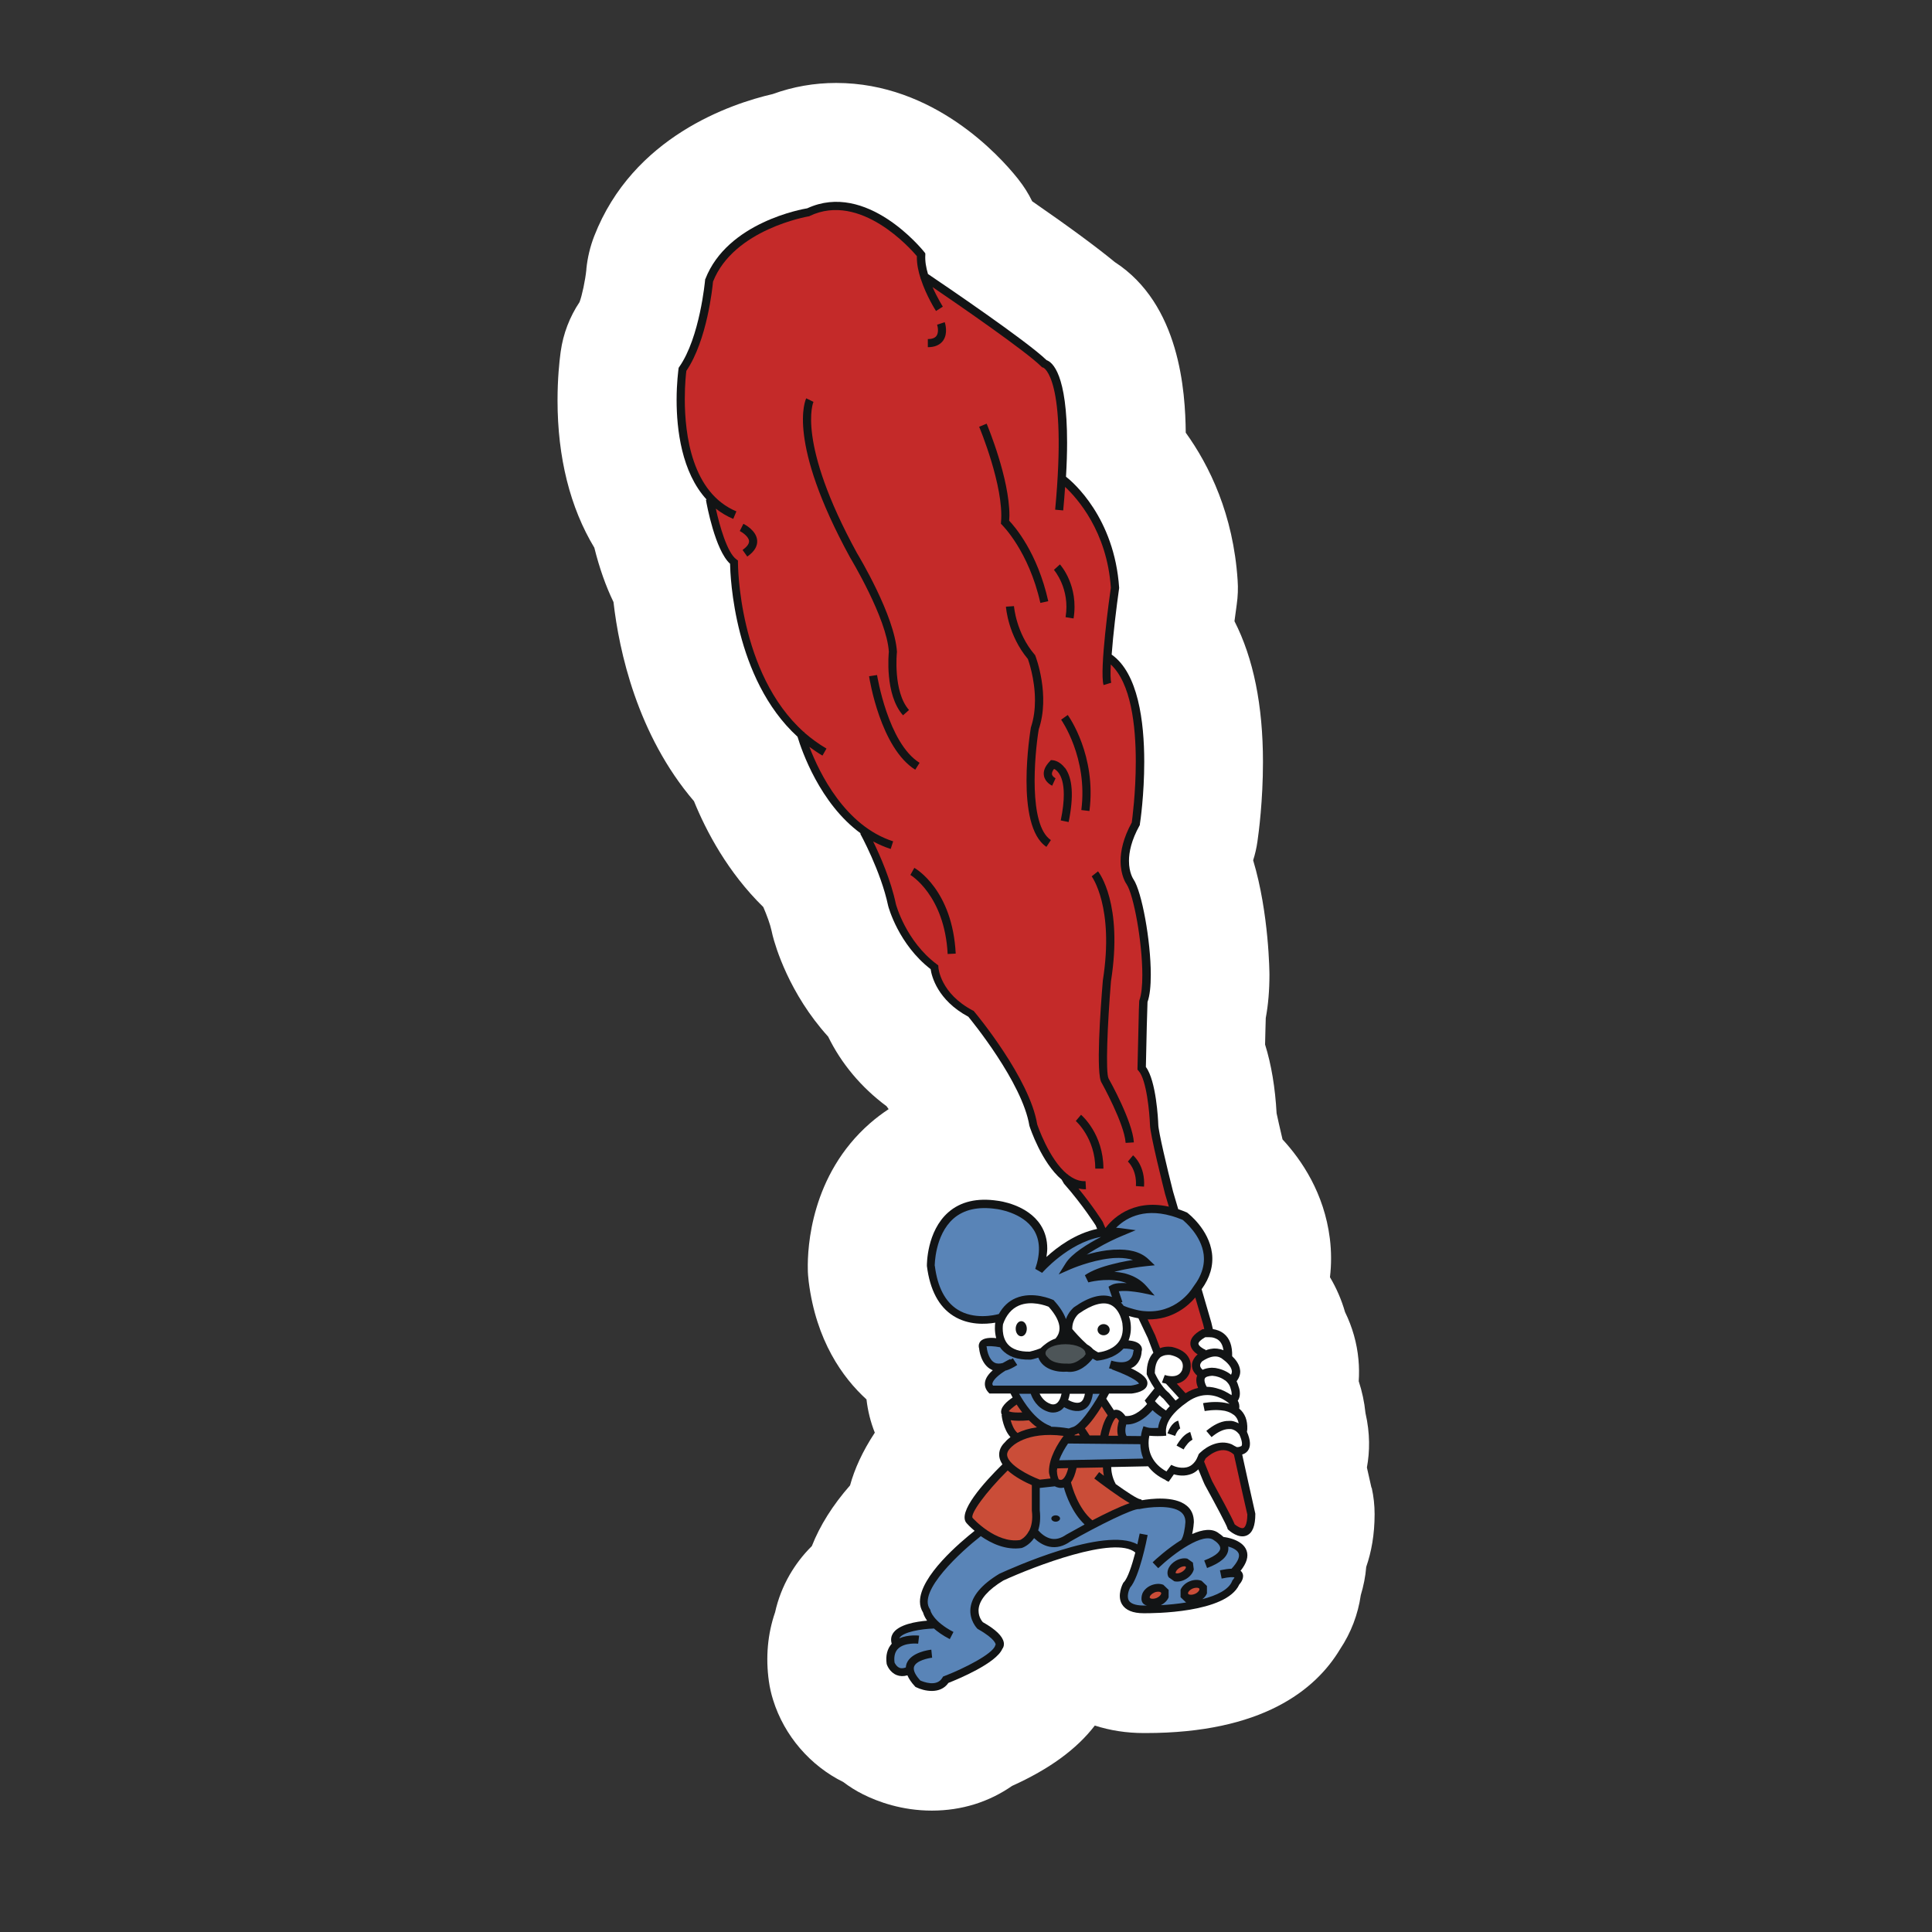
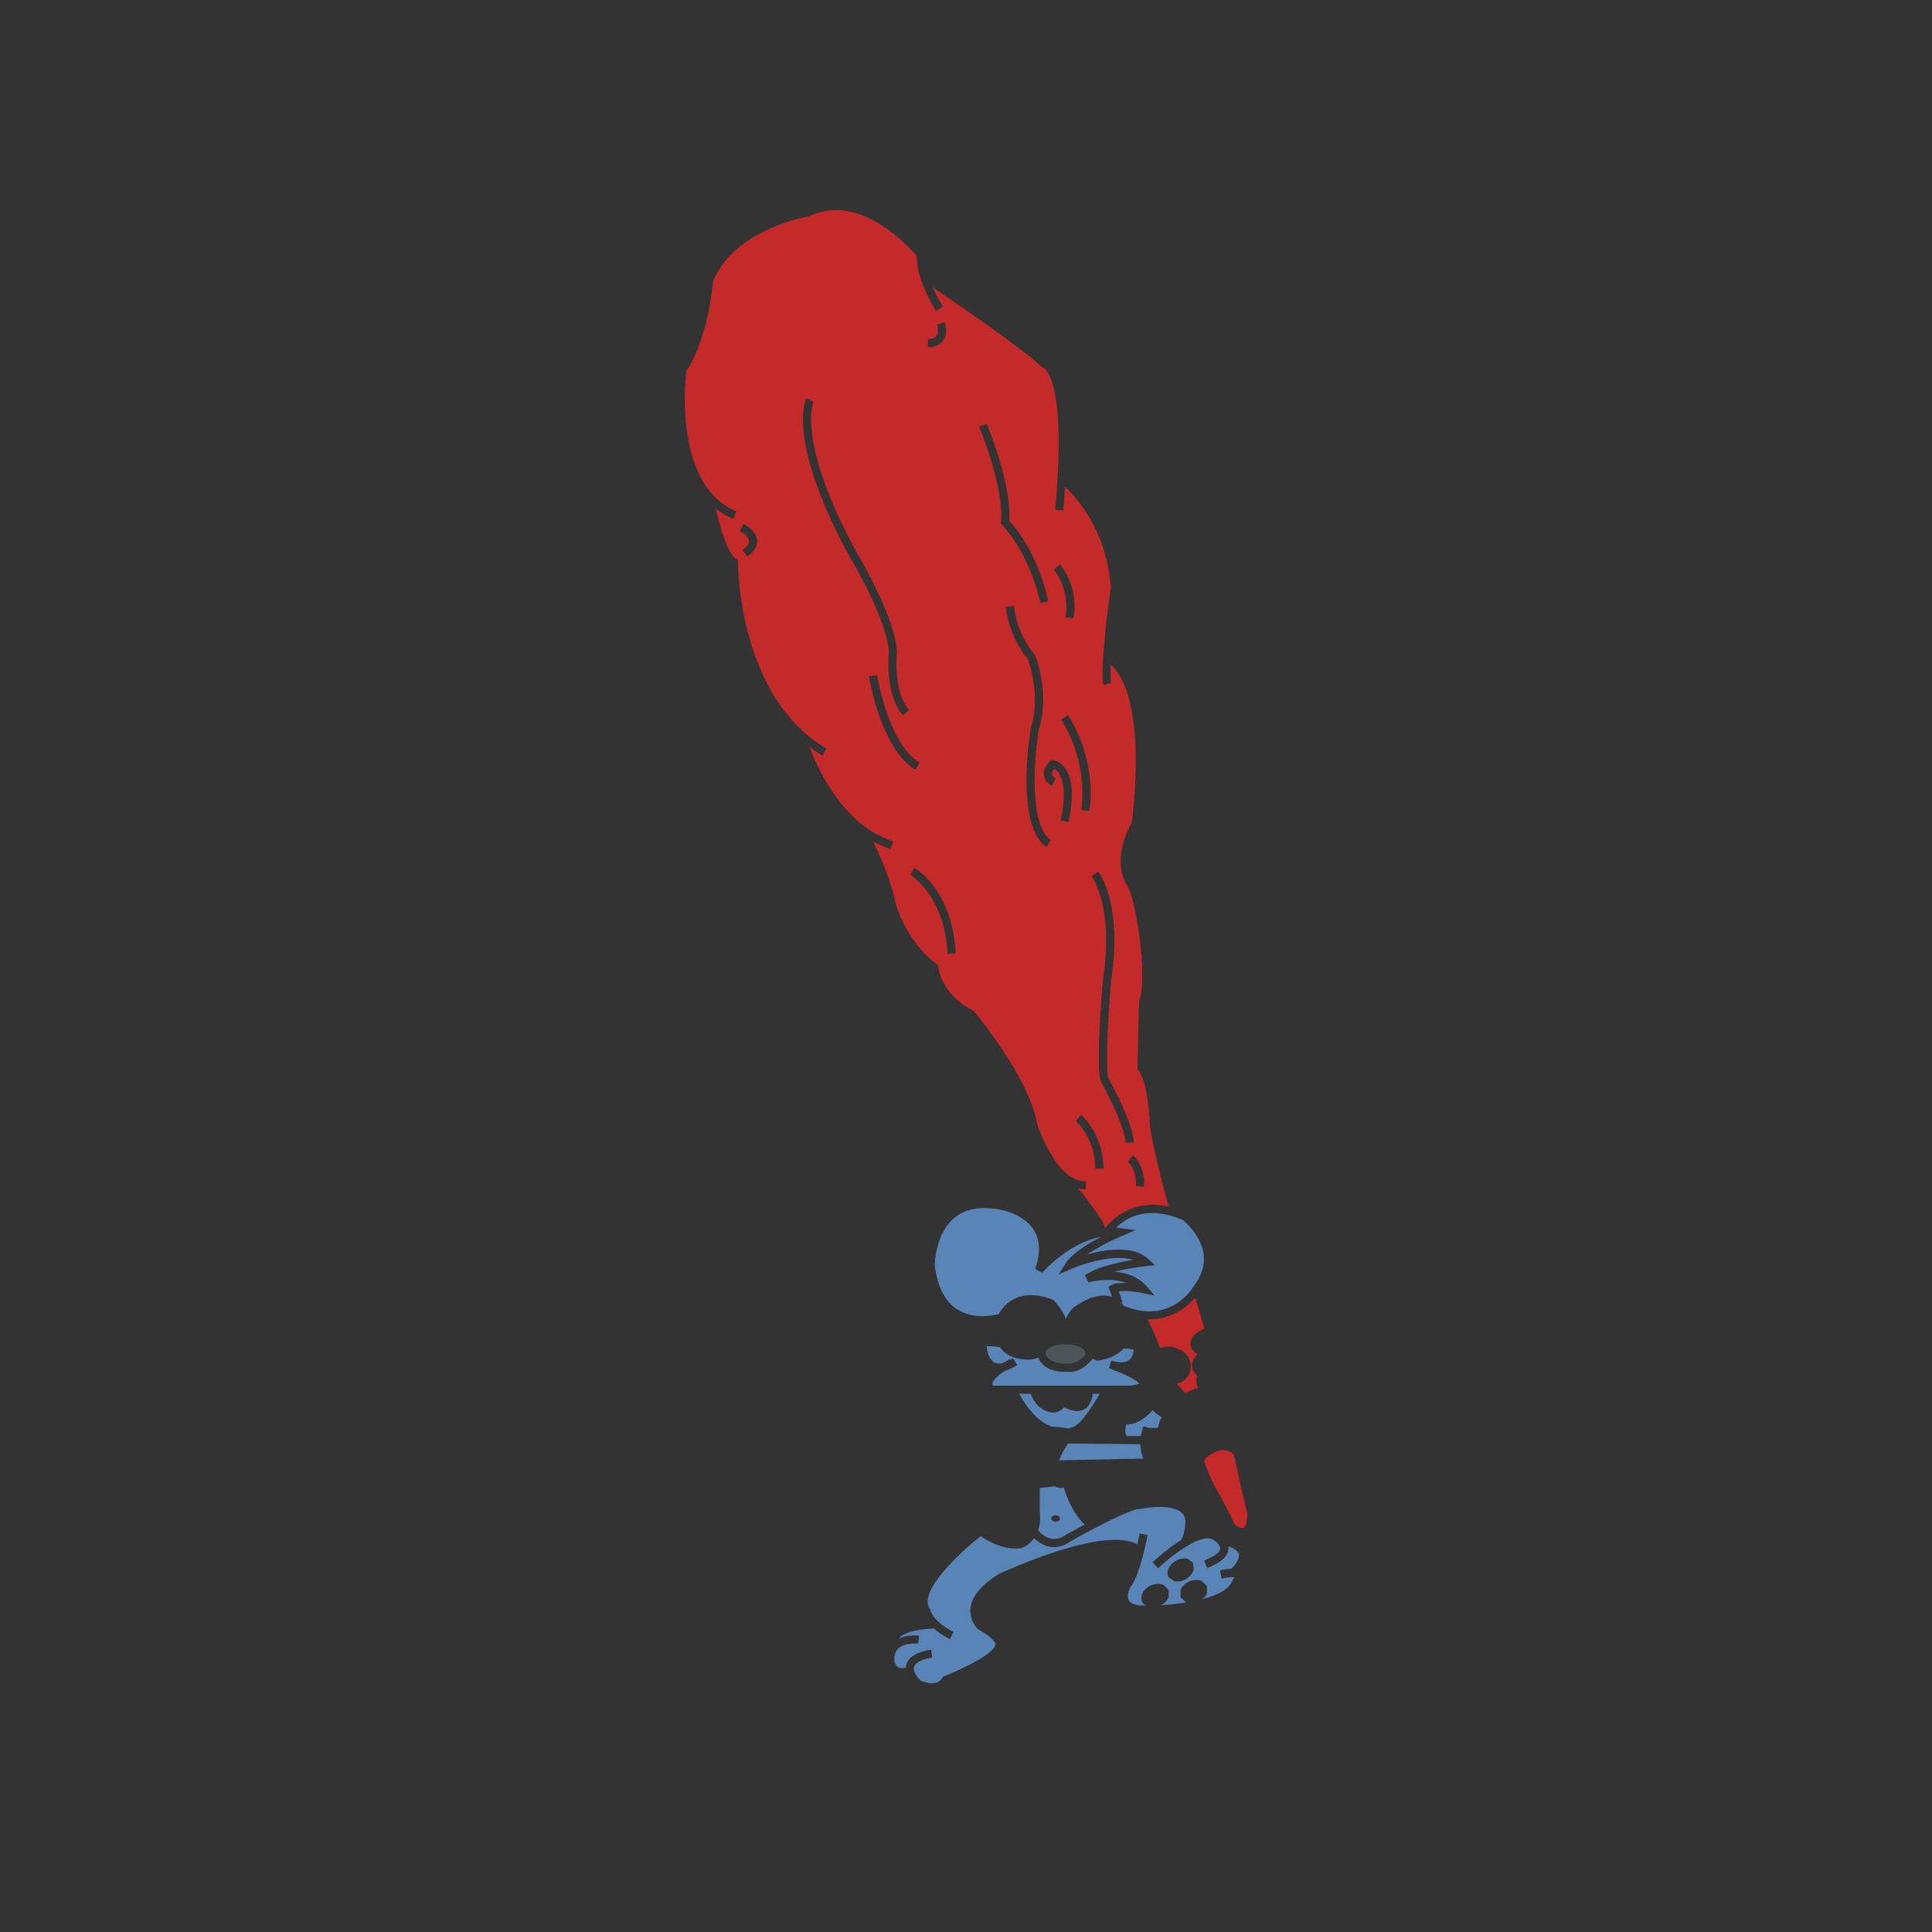
<svg xmlns="http://www.w3.org/2000/svg" id="Vrstva_1" viewBox="0 0 283.46 283.46">
  <rect x="0" y="0" width="283.46" height="283.46" fill="#333333" stroke="none" />
  <defs>
    <style>.cls-1{fill:#4d5558;}.cls-1,.cls-2,.cls-3,.cls-4,.cls-5,.cls-6,.cls-7{stroke-width:0px;}.cls-2{fill:#5984b7;}.cls-3{fill:#121415;}.cls-4{fill:#1e1e1c;}.cls-5{fill:#ca4d38;}.cls-6{fill:#c42a29;}.cls-7{fill:#fff;}</style>
  </defs>
-   <path class="cls-4" d="m136.69,259.03c-3.12,0-5.63-.93-7.18-1.7-.64-.31-1.26-.7-1.84-1.15-.34-.25-.69-.47-1.07-.66-3.26-1.61-5.86-4.64-6.94-8.11-.17-.56-.3-1.12-.39-1.7-.36-2.5-.16-4.88.6-7.08.08-.24.16-.48.21-.74.28-1.27.75-2.5,1.41-3.63.59-1.03,1.32-1.97,2.16-2.79.65-.64,1.16-1.41,1.5-2.27.91-2.31,2.4-4.66,4.46-7,.64-.74,1.11-1.62,1.38-2.56.52-1.87,1.46-3.85,2.8-5.88,1.18-1.79,1.41-4.04.62-6.02-.41-1.03-.68-2.1-.8-3.19-.18-1.57-.92-3.03-2.08-4.09-3.55-3.26-5.71-7.74-6.4-13.28-.05-.39-.07-.77-.08-1.16-.05-2.38.33-10.58,6.88-16.3.64-.56,1.32-1.07,2.02-1.53,1.5-.98,2.52-2.52,2.85-4.29s-.08-3.57-1.12-5.02l-.34-.46c-.39-.53-.86-1.01-1.39-1.4-2.84-2.11-5.11-4.82-6.57-7.81-.28-.56-.62-1.07-1.04-1.53-4.76-5.24-6.38-10.96-6.65-12.05-.04-.14-.07-.29-.1-.43-.27-1.28-.81-2.87-1.61-4.72-.34-.78-.82-1.5-1.44-2.09-4.48-4.37-7.18-9.65-8.68-13.32-.27-.65-.63-1.26-1.09-1.79-7.35-8.58-9.6-19.79-10.28-25.71-.08-.74-.29-1.45-.62-2.11-.93-1.92-1.71-4.17-2.34-6.69-.16-.64-.41-1.24-.75-1.81-2.96-4.89-4.46-11.02-4.46-18.22,0-2.81.24-4.99.37-6.04l.02-.21c.23-1.64.83-3.2,1.74-4.55.27-.4.48-.82.66-1.27.68-1.74,1.23-4.62,1.42-6.47,0-.02.01-.16.01-.18.1-.99.35-2.06.71-2.98,4.58-11.77,16.6-15.71,21.56-16.87.25-.06.5-.13.75-.22,2.28-.82,4.66-1.23,7.09-1.23,11.4,0,19.31,8.79,21.46,11.48l.18.22c.48.6.91,1.28,1.24,1.98.5,1,1.23,1.87,2.16,2.51,5.28,3.66,9.21,6.54,11.68,8.58.19.16.4.31.6.45,4.82,3.13,7.32,9.72,7.43,19.61.01,1.35.45,2.66,1.23,3.76,3.78,5.28,5.94,11.41,6.4,18.24.05.75.02,1.51-.08,2.25-.12.83-.23,1.69-.34,2.54-.17,1.3.07,2.62.66,3.79,2.29,4.5,3.45,10.44,3.45,17.68,0,5.23-.57,9.53-.75,10.71-.08.59-.22,1.18-.4,1.76-.39,1.26-.4,2.6-.01,3.85,2.05,6.81,2.11,14.83,2.11,14.91,0,1.92-.14,3.6-.43,5.12-.06.35-.11.7-.11,1.05-.02,1.04-.06,2.45-.1,3.91-.01.71.08,1.42.3,2.1.76,2.41,1.23,5.28,1.4,8.49.01.31.06.63.12.94.17.85.51,2.32.92,4.04.27,1.1.8,2.1,1.57,2.93,2.05,2.22,4.62,5.9,5.25,10.89.17,1.35.18,2.74.01,4.13-.17,1.44.14,2.89.89,4.13.65,1.09,1.17,2.28,1.53,3.54.11.36.24.72.41,1.07.74,1.5,1.18,3.08,1.33,4.68.07.72.07,1.41.02,2.11-.06.86.05,1.71.31,2.52.35,1.04.58,2.14.69,3.26.02.28.07.56.13.82.42,1.82.47,3.62.14,5.34-.16.87-.14,1.76.05,2.63l.66,2.95c.18.78.27,1.59.27,2.4,0,2.05-.29,3.94-.87,5.59-.18.52-.29,1.06-.34,1.61-.07.93-.25,1.86-.53,2.78-.1.31-.17.64-.22.98-.27,1.85-.97,3.66-2.02,5.24-.06.08-.11.17-.16.25-4.53,7.53-14.95,9.12-22.89,9.12h-.24c-1.86,0-3.6-.27-5.19-.78-.66-.22-1.35-.31-2.02-.31-2,0-3.94.92-5.2,2.56-1.99,2.58-5.14,4.84-9.65,6.88-.36.17-.71.36-1.04.59-2.29,1.59-5.06,2.44-8.02,2.44h-.02Z" />
-   <path class="cls-7" d="m201.21,218.24c-.21-.89-.43-1.91-.66-2.93.43-2.32.48-5-.21-7.99-.16-1.61-.5-3.18-.99-4.67.07-1.05.06-2.11-.04-3.18-.22-2.41-.89-4.77-1.97-6.97-.52-1.81-1.27-3.53-2.21-5.11.22-1.88.22-3.79-.02-5.69-.83-6.64-4.14-11.51-6.94-14.53-.39-1.64-.7-3.03-.87-3.83-.21-3.78-.77-7.15-1.69-10.09.04-1.46.06-2.86.1-3.89.36-1.93.54-4.03.54-6.36,0-.12-.04-8.97-2.39-16.78.29-.91.5-1.84.63-2.76.19-1.3.81-5.99.81-11.66,0-8.31-1.4-15.21-4.18-20.66.1-.82.22-1.64.33-2.44.17-1.2.22-2.4.13-3.6-.64-9.64-4.13-16.78-7.61-21.62-.06-6.06-.86-18.84-10.41-25.03-2.62-2.16-6.68-5.16-12.12-8.92-.54-1.12-1.22-2.19-2-3.18l-.18-.23c-2.62-3.27-12.26-13.95-26.58-13.95-3.2,0-6.31.54-9.31,1.63-6.15,1.42-20.51,6.24-26.19,20.85-.59,1.51-.99,3.19-1.15,4.81v.1c-.16,1.57-.63,3.79-1,4.76-1.45,2.17-2.4,4.65-2.76,7.23,0,.05-.04.24-.04.29-.16,1.21-.43,3.71-.43,6.91,0,8.38,1.85,15.73,5.4,21.61.74,2.97,1.68,5.64,2.81,7.97.82,7.16,3.47,19.46,11.81,29.22,1.8,4.43,4.97,10.44,10.17,15.53.53,1.22,1.01,2.54,1.21,3.47.05.23.11.47.16.7.4,1.57,2.4,8.5,8.15,14.85,1.91,3.92,4.85,7.45,8.56,10.2.11.14.21.29.31.43-.95.63-1.87,1.32-2.74,2.08-8.68,7.59-9.18,18.27-9.12,21.36,0,.63.06,1.24.13,1.86,1.09,8.67,4.97,14.09,8.48,17.29.19,1.68.6,3.32,1.22,4.88-1.82,2.76-2.98,5.35-3.63,7.73-2.56,2.92-4.42,5.89-5.61,8.91-1.41,1.39-2.45,2.84-3.24,4.19-1.01,1.75-1.73,3.61-2.15,5.52-1.09,3.15-1.41,6.6-.91,10.14.13.93.34,1.84.62,2.73,1.63,5.24,5.45,9.65,10.3,12.04.91.69,1.87,1.29,2.87,1.79,2.19,1.1,5.72,2.4,10.12,2.4s8.4-1.28,11.76-3.62c5.51-2.49,9.48-5.39,12.15-8.86,2.23.72,4.65,1.1,7.18,1.1h.28c17.02,0,24.9-6.27,28.52-12.3,1.62-2.43,2.64-5.14,3.04-7.93.41-1.36.69-2.75.8-4.15.76-2.19,1.23-4.75,1.23-7.74,0-1.29-.14-2.58-.42-3.84l-.04-.04Z" />
-   <path class="cls-3" d="m171.01,217.19l.45.21s.56-.77.77-1.09c.58.17,1.63.35,2.68-.1.34-.14.64-.37.91-.63.54,1.36.93,2.28,1.04,2.44,1.47,2.67,3.09,5.72,3.21,6.15l.05.17.13.14c.14.13,1.49,1.32,2.67.8.85-.37,1.26-1.41,1.26-3.19-.59-2.64-1.41-6.27-1.93-8.69.29-.08.59-.24.82-.54.47-.62.42-1.53-.12-2.79l.05-.37c.05-1.34-.35-2.33-1.17-3.02,0,0-.02-.01-.02-.02.08-.46-.04-.87-.21-1.15.47-.63.33-1.57.11-2.11-.07-.28-.17-.52-.28-.75.47-.6.57-1.18.52-1.59-.08-.89-.69-1.63-1.17-2.08.04-1.49-.35-2.6-1.18-3.28-.52-.43-1.12-.62-1.65-.7-.14-.6-.23-.97-.23-.97l-1.42-4.88c1.21-1.67,1.75-3.45,1.52-5.28-.45-3.51-3.48-5.83-3.61-5.93l-.06-.05-.06-.02c-.42-.18-.82-.33-1.22-.46l-.76-2.58c-.87-3.43-2.17-8.91-2.17-9.84-.02-.69-.3-6.41-1.82-8.45.07-3.69.21-9.16.24-9.53.34-.93.48-2.35.48-4.01,0-5.03-1.32-12.16-2.52-13.96-.05-.07-.68-1-.68-2.73,0-1.29.35-3.03,1.55-5.19l.05-.1v-.11c.07-.36.64-4.37.64-9.13,0-5.92-.89-13-4.78-15.74.22-2.98.69-6.89,1.1-9.78-.69-10.34-6.81-15.55-7.8-16.32.11-1.86.16-3.51.16-5,0-10.05-2.14-11.8-3.01-12.1-2.87-2.79-15-11.02-17.4-12.64-.28-.94-.45-1.91-.39-2.79v-.23l-.13-.18c-.34-.43-8.49-10.46-17.19-6.44-.63.1-11.71,2.03-14.95,10.37l-.04.07v.08c-.01.08-.76,8.44-3.8,12.76l-.08.12-.02.14c-.02.23-.28,2.04-.28,4.58,0,4.3.72,10.61,4.41,14.62l-.11.02c.13.78,1.36,7.4,3.54,9.39.04,1.85.59,16.87,9.9,25.38.59,1.96,3.26,9.8,9.27,14.18l-.07.04s3.02,5.48,4.09,10.56c.06.27,1.55,5.7,6.24,9.32.14.99.98,4.54,5.53,6.98.35.43,7.93,9.65,8.96,16,.11.35,1.79,5.4,4.73,7.9l.34.59c2.81,3.19,4.62,6.09,4.65,6.12.06.14.13.33.22.52-3.21.68-5.87,2.68-7.44,4.12.06-.42.12-.85.12-1.24,0-1.27-.31-2.4-.94-3.4-1.94-3.08-6.17-3.59-6.35-3.61-2.99-.45-5.43.12-7.22,1.69-3.19,2.79-3.15,7.68-3.15,7.88.45,3.53,1.75,5.98,3.88,7.32,2.22,1.4,4.75,1.24,6.15,1-.05.33-.13,1.26.14,2.27-.86-.1-1.87-.06-2.33.48-.14.17-.33.53-.17,1.06,0,.12.24,2.33,1.82,3.09.06.02.12.05.18.07-.56.5-1.01,1.07-1.13,1.68-.11.56.05,1.09.46,1.55l.18.19h3.09c.07.13.17.34.31.59-.75.5-1.96,1.47-1.64,2.41.02.06.05.11.08.16h-.06c.02.24.28,2.13,1.3,3.24-.52.39-.77.7-.8.74-.87.82-.93,1.69-.81,2.27.07.34.23.66.43.98-2.68,2.64-6.7,7.09-5.24,8.65.05.06.47.53,1.16,1.11-2.06,1.63-8.02,6.63-8.02,10.4,0,.57.16,1.11.47,1.61.04.17.18.6.58,1.17-1.56.13-4.24.54-5.05,1.93-.19.33-.33.82-.14,1.45-.65.74-.92,1.73-.74,2.98.07.24.47,1.22,1.46,1.62.48.19,1.01.21,1.58.04.22.51.58,1.05,1.1,1.61l.07.08.1.05c1.15.57,3.54,1.11,4.75-.63,1.42-.56,7-2.87,7.91-5,.12-.14.23-.39.23-.69,0-.08,0-.17-.02-.25-.17-.92-1.18-1.9-3.07-2.97-.1-.11-.63-.72-.63-1.68,0-.11,0-.22.02-.34.17-1.35,1.42-2.76,3.61-4.09,4.46-2.05,16.37-6.66,19.37-4.11-.5,1.9-1.12,3.79-1.69,4.36l-.06.06-.04.07c-.04.07-.95,1.79-.17,3.1.52.87,1.59,1.32,3.19,1.32,1.24.01,12.1.01,14.02-4.21.21-.23.83-1.03.43-1.74-.06-.11-.14-.21-.24-.28.89-1.11,1.2-2.11.88-2.97-.59-1.64-3.1-1.96-3.39-1.99h0c-.29-.28-.57-.47-.64-.51-1-.83-2.46-.58-3.95.08.17-.76.24-1.52.25-1.75,0-1.05-.36-1.86-1.09-2.44-1.79-1.44-5.28-.99-6.53-.77l-.12-.12-.18-.04c-.42-.07-1.91-1.04-3.57-2.23h.02c-.54-.97-.65-1.93-.66-2.48l5.42-.11c.56.76,1.39,1.47,2.6,2.03v.02Zm-5.88-9.42c-.48-.69-1-1.01-1.57-.92-.05,0-.08.04-.13.05l-1.12-1.69c.17-.3.31-.56.41-.75h3.3c.56-.06,2.19-.33,2.32-1.38.1-.77-.64-1.5-2.41-2.34.17-.07.34-.14.48-.25,1.06-.8,1.09-2.11,1.09-2.21.02-.08.05-.18.05-.27,0-.23-.07-.46-.22-.64-.35-.48-1.11-.65-1.75-.71.3-.76.42-1.62.29-2.6,0-.05-.06-.45-.24-.97.48.14.95.24,1.4.33.76,1.61,1.3,2.75,1.38,2.91.18.47.46,1.22.81,2.14-.64.69-.98,1.69-.98,3.04v.12l.05.11c.02.06.45,1.01,1.1,1.96l-1.16,1.44-.28.34.24.36s.05.07.11.14c-.4.48-1.74,1.91-3.15,1.77h0Z" />
  <path class="cls-6" d="m176.69,194.99c-.11.01-.21.04-.22.04h-.08l-.07.06c-1.16.63-1.71,1.34-1.67,2.11.05.7.59,1.21,1.07,1.53-.06.05-.12.08-.17.13-.64.68-.71,1.27-.66,1.65.07.63.47,1.07.75,1.32-.24.63-.07,1.32.14,1.8-.59.14-1.21.39-1.84.78l-1.28-1.4c.71-.16,1.39-.56,1.81-1.42.02-.05.53-1.17,0-2.28-.4-.82-1.23-1.38-2.48-1.68-.05,0-.89-.18-1.79.17-.24-.65-.48-1.28-.72-1.9-.02-.05-.45-.95-1.1-2.32,3.67.08,5.99-2.03,6.99-3.21l1.16,3.96s.06.24.16.66h-.01Zm-14.5-14.84h-.02c-.16-.35-.29-.65-.37-.87-.11-.18-1.45-2.31-3.57-4.9.36.07.72.12,1.1.1l-.06-1.18c-.93.05-1.8-.34-2.58-.95l-.05-.08-.04.02c-2.72-2.21-4.41-7.28-4.43-7.35-1.09-6.7-8.92-16.16-9.26-16.55l-.07-.08-.11-.05c-4.73-2.49-5.05-6.18-5.05-6.34l-.02-.28-.22-.17c-4.53-3.37-5.99-8.77-6-8.83-.74-3.54-2.33-7.12-3.33-9.18.81.43,1.67.81,2.57,1.1l.36-1.12c-7.06-2.27-10.82-10.02-12.29-13.86.62.45,1.24.88,1.92,1.28l.59-1.03c-1.18-.69-2.26-1.49-3.24-2.34-.01-.06-.02-.1-.02-.1l-.06.02c-9.64-8.63-9.67-24.69-9.67-24.87v-.3l-.24-.18c-1.34-.97-2.45-4.9-3.01-7.44.75.59,1.59,1.11,2.56,1.51l.46-1.1c-6.52-2.74-7.57-11.25-7.57-16.48,0-2.27.19-3.85.23-4.14,3.05-4.48,3.84-12.28,3.91-13.08,3.04-7.72,13.92-9.56,14.03-9.59h.08l.07-.05c7.47-3.57,14.9,4.9,15.73,5.89v.21c0,1.01.23,2.08.56,3.09l-.02.04s.02.01.05.04c.8,2.45,2.14,4.55,2.22,4.67l1-.64s-.8-1.26-1.51-2.87c4.02,2.74,13.7,9.41,15.96,11.66l.1.1.19.06s3.56,1.42,1.74,20.84l1.18.11c.11-1.22.21-2.37.28-3.45,1.76,1.64,6.15,6.52,6.71,14.79-.17,1.12-1.7,12.15-1.07,14.28l1.13-.34c-.12-.42-.13-1.4-.07-2.68,2.96,2.74,3.67,8.92,3.67,14.24,0,4.6-.53,8.49-.59,8.95-1.26,2.29-1.64,4.2-1.64,5.65,0,2.15.82,3.33.88,3.4,1.05,1.58,2.31,8.52,2.31,13.33,0,1.53-.12,2.85-.43,3.69-.04.11-.07.21-.28,9.95v.24l.16.18c1.17,1.27,1.61,6.15,1.67,7.91,0,1.35,1.99,9.24,2.21,10.13l.56,1.88c-5.53-1.23-8.49,2.05-9.29,3.12h.01Zm-51.1-100.86c-.11-1.46-1.82-2.34-2.02-2.44l-.53,1.06c.34.17,1.3.8,1.36,1.46.04.51-.5.99-.95,1.32l.69.97c1.03-.72,1.52-1.52,1.45-2.38h0Zm25.04-29.53v1.18c1.03,0,1.77-.33,2.23-.95.77-1.07.31-2.55.25-2.72l-1.12.37c.1.29.27,1.16-.1,1.65-.22.3-.65.46-1.27.46h0Zm-5.72,45.86c-.02.16-.64,6.29,2.08,9.33l.88-.78c-2.37-2.66-1.79-8.46-1.77-8.52-.33-5.32-5.63-14.11-5.86-14.49-8.95-16.36-6.41-22.16-6.39-22.2l-1.06-.52c-.12.24-2.92,6.24,6.42,23.33.06.11,5.4,8.93,5.7,13.86Zm3.88,17.3l.63-1c-4.64-2.89-6.22-12.79-6.24-12.88l-1.17.18c.06.42,1.68,10.54,6.79,13.72h0Zm5.93,26.99c-.47-9.33-5.84-12.45-6.07-12.58l-.58,1.04s5.02,2.96,5.47,11.6c0,0,1.18-.06,1.18-.06Zm18.44-21.06l1.18.14c1.04-8.14-3.01-13.85-3.18-14.09l-.97.69s3.95,5.59,2.96,13.25h0Zm-4.03-35.24s2.4,2.74,1.71,6.94l1.17.19c.78-4.78-1.88-7.81-2-7.93,0,0-.88.8-.88.8Zm-7.59-6.57s3.89,3.8,5.6,11.42l1.16-.25c-1.59-7.15-4.94-10.98-5.74-11.82.01-.25.04-.5.04-.76,0-5.47-3.2-13.12-3.34-13.47l-1.1.46c.04.08,3.66,8.77,3.21,13.95l-.02.28.21.19h-.01Zm7.15,46.22c-3.32-2.19-2.41-12.46-1.79-16.24,1.7-4.99-.4-10.58-.5-10.82l-.04-.1-.07-.07c-2.7-3.15-3.02-7.05-3.02-7.1l-1.18.08c.01.17.33,4.24,3.22,7.68.07.21,1.04,2.87,1.04,6.07,0,1.29-.16,2.66-.6,3.97-.06.34-.64,3.92-.64,7.81s.59,8.16,2.92,9.71l.65-.99h0Zm2.04-10.6c-.76-1.01-1.65-1.11-1.76-1.12l-.28-.02-.19.21c-.69.72-.97,1.44-.83,2.11.19.95,1.1,1.39,1.2,1.44l.5-1.09s-.46-.23-.53-.59v-.1c0-.23.14-.47.31-.69.18.08.42.24.68.6.39.54.75,1.5.75,3.16,0,.99-.12,2.23-.45,3.8l1.16.24c.77-3.77.59-6.44-.54-7.96h0Zm4.48,58.8h1.18c0-5.05-3.14-7.78-3.28-7.9l-.77.91s2.86,2.5,2.86,6.99h.01Zm4.47-3.78l1.18-.07c-.19-3.08-3.56-9.12-3.71-9.37-.46-.87-.17-7.92.35-14.27,1.79-11.34-1.74-15.94-1.9-16.13l-.93.74s3.34,4.46,1.64,15.26c-.35,4.17-1.05,13.87-.17,15.04,0,0,3.33,5.99,3.51,8.79h.01Zm2.67,6.42c.21-3.05-1.53-4.53-1.61-4.59l-.76.91s1.34,1.17,1.18,3.6c0,0,1.18.08,1.18.08Zm13.2,39.33h0l-.12-.11c-1.8-1.51-3.88.5-4.06.68-.06.16-.13.29-.21.43.65,1.65,1.11,2.76,1.23,2.97.88,1.61,2.84,5.18,3.26,6.25.34.28.98.68,1.3.53.12-.06.54-.37.56-1.97-.39-1.69-1.36-5.99-1.97-8.79Z" />
  <path class="cls-2" d="m179.23,231.55l-.24-1.16c.69-.14,1.24-.22,1.7-.23.86-.93,1.24-1.71,1.05-2.23-.19-.52-.91-.85-1.53-1.03.01.13.02.28.01.42-.1,1.09-1.12,1.98-3.12,2.74l-.42-1.11c2.05-.78,2.33-1.47,2.35-1.74.05-.51-.6-1.03-.91-1.22-1.52-1.26-5.83,1.85-8.19,4.09l-.82-.86c.36-.35,2.19-2.04,4.25-3.31l-.04-.02c.33-.41.56-1.77.6-2.57,0-.64-.22-1.12-.65-1.47-1.41-1.13-4.81-.71-5.99-.46l-.08.02h-.1c-.89-.08-5.84,2.35-10.06,4.75-1,.71-2.03.98-3.07.77-.95-.19-1.71-.75-2.25-1.26-.72,1.06-1.68,1.41-1.81,1.45-2.35.36-4.5-.69-6.01-1.74-2.84,2.21-9.3,8.08-7.47,10.71l.07.11.02.12s.35,1.55,3.37,3.12l-.54,1.05c-1.05-.54-1.8-1.09-2.37-1.59v.04c-1.77.04-4.52.5-5.02,1.39,0,0,0,.02-.01.04,1.32-.57,2.81-.4,2.9-.39l-.14,1.18s-2-.23-2.97.76c-.35.36-.53.87-.53,1.51,0,.16.01.33.04.51.04.08.27.58.74.77.25.1.57.06.91-.06.01-.19.05-.37.11-.56.64-1.69,3.33-2.02,3.63-2.05l.12,1.18c-.58.06-2.33.43-2.64,1.29-.04.1-.05.19-.05.3,0,.57.48,1.23.95,1.75.43.19,2.43,1,3.24-.4l.11-.18.19-.07c2.89-1.11,7.1-3.25,7.45-4.47l.02-.07.05-.07s.06-.78-2.58-2.27l-.07-.04-.06-.06s-1.2-1.22-.98-3.02c.22-1.75,1.62-3.43,4.24-5.01,1.68-.77,15.48-7,20.24-4.31.13-.58.24-1.12.34-1.59l1.17.22c-.12.64-1.21,6.16-2.58,7.72-.18.35-.53,1.3-.17,1.9.36.59,1.38.72,2.17.72h.48c-1.24-.27-.68-1.73-.68-1.73.21-.52.68-.97,1.29-1.23.62-.25,1.27-.29,1.79-.08l.78.75v1.09c-.19.47-.6.87-1.13,1.15,1.15-.07,2.45-.19,3.73-.4-.02,0-.05,0-.07-.02,0,0-.78-.74-.78-.75v-1.09c.22-.52.69-.97,1.3-1.23s1.26-.29,1.79-.08l.78.75v1.09c-.13.33-.37.62-.68.85,2.11-.54,3.88-1.39,4.37-2.64l.04-.11.07-.08c.11-.12.19-.27.24-.37-.19-.05-.7-.08-1.9.18v-.02Zm-5.19.1c-.57.35-1.22.47-1.75.35l-.82-.58c-.12-.19-.18-.42-.18-.64,0-.63.42-1.3,1.16-1.75.57-.35,1.22-.47,1.75-.35l.82.58.13,1c-.13.53-.54,1.05-1.11,1.39h0Zm-19.79-5.89c.7.13,1.41-.06,2.19-.6.46-.25,1.46-.82,2.69-1.49-1.82-1.73-2.72-4.26-3.04-5.42-.52.14-.99,0-1.33-.18-.42.05-1.75.19-2.21.24v3.26c.14,1.23.02,2.19-.23,2.96.4.45,1.07,1.06,1.93,1.23Zm.64-3.43c.35,0,.64.21.64.46s-.29.47-.64.47-.64-.21-.64-.47.29-.46.64-.46Zm12.88-13.08l-.18.54s-.12.36-.19.91l-2.11-.02c-.13-.23-.18-.52-.18-.8,0-.33.06-.64.13-.88,1.79.05,3.27-1.42,3.86-2.1.34.33.78.68,1.33,1.03-.25.48-.45,1-.52,1.57-.57.02-1.23.04-1.58-.07l-.54-.17h-.01Zm-.02,4.75l-12.35.25c.33-.93.85-1.8,1.3-2.46l10.61.1c.01.64.13,1.38.43,2.11h0Zm-30.61-28.29s-.01-4.49,2.75-6.92c1.52-1.33,3.63-1.8,6.28-1.41.06,0,3.88.47,5.51,3.08.93,1.49,1,3.4.21,5.71l1.01.58s3.77-4.36,8.55-5.26c.02,0,.05,0,.07-.01-.02,0-.04.02-.06.04-1.88.98-4.2,2.39-5.1,3.82l-1.03,1.64,1.77-.78s2.9-1.26,5.77-1.57c.28-.04.54-.05.81-.06.16,0,.3-.01.46-.01.74,0,1.45.1,2.09.3-.53.08-1.15.19-1.8.33-.14.02-.29.06-.43.1-.25.05-.5.11-.75.18-1.51.37-3.05.91-4.08,1.63l.51,1.05s2.44-.68,4.75-.16c.3.07.59.16.89.27h.02-.01c-.27-.01-.52-.02-.77-.01-.59,0-1.13.08-1.5.29l-.42.24.51,1.51c-1.5-.54-3.37-.05-5.58,1.51-.06.05-.78.64-1.18,1.73-.3-.85-.87-1.74-1.71-2.67l-.08-.1-.11-.05c-.12-.05-2.93-1.33-5.46-.25-1.05.45-1.87,1.23-2.48,2.33-.66.18-3.66.87-6.07-.66-1.81-1.15-2.93-3.3-3.32-6.39h-.01Zm10.47,15.37c.51-.16,1.06-.43,1.64-.81l-.65-.99c-.11.06-.22.13-.33.21l-.05-.1c-.12.06-.56.27-1.1.59-.41.11-.83.13-1.17-.04-.81-.39-1.11-1.68-1.16-2.14v-.05l-.06-.21c.16-.07,1.12-.05,2,.13.07.1.13.21.22.3.91,1.05,2.31,1.56,4.2,1.51h.1c.06,0,.5-.1,1.09-.29.69,1.84,2.96,2.17,4.15,2.06,1.85.27,3.24-1.17,3.83-1.92.14.08.29.18.43.24l.13.06h.14c.1-.01,2.4-.18,3.82-1.77.66-.01,1.38.1,1.51.24l-.02.07-.05.11s-.02.83-.63,1.28c-.53.39-1.42.41-2.6.07l-.34,1.13c.14.05.28.06.42.1v.05c3.66,1.36,3.96,2.03,3.98,2.1-.08.04-.69.23-1.21.29h-20.2c-.02-.07-.1-.14-.1-.21v-.11c.12-.58,1.01-1.33,1.96-1.91l.02-.02Zm11.78-16.96c.8-.54,1.7-1.06,2.56-1.52.24-.12.47-.24.7-.36.12-.06.24-.12.36-.18.64-.31,1.21-.57,1.59-.72l2.03-.85-2.17-.29c-.24-.04-.47-.05-.71-.06,1.18-1.21,3.77-2.98,8.1-1.75.08.02.16.05.24.07.36.11.74.24,1.13.4.1.04.18.06.29.11.33.27,2.73,2.27,3.09,5.08.02.23.04.45.04.68,0,.99-.29,1.98-.82,2.95-.17.3-.36.6-.58.89-.1.13-.17.25-.27.39h0c-.18.29-2.48,3.86-7.15,3.4-.23-.02-.47-.05-.71-.1-.23-.04-.47-.11-.72-.17-.5-.13-1-.28-1.53-.51-.12-.17-.25-.33-.4-.48l.22-.07s-.31-.93-.53-1.58c.27-.04.62-.05,1-.04.24,0,.48.02.75.05.21.02.41.05.62.07.39.05.77.12,1.15.19l1.74.37-1.16-1.34c-.85-.98-1.88-1.53-2.96-1.85-.19-.06-.39-.11-.58-.14-.29-.06-.58-.11-.87-.13-.12-.01-.24-.02-.35-.04.1-.02.21-.05.3-.07.24-.06.48-.12.74-.17.16-.04.3-.06.46-.1,1.71-.34,3.14-.48,3.16-.48l1.28-.13-.93-.89c-1.23-1.18-3.03-1.49-4.87-1.4-.14,0-.29,0-.45.02-.28.02-.54.05-.81.08-1.05.14-2.08.37-2.96.64l-.02.02Zm-9.84,20.37h1.68c.22.64.88,2.08,2.5,2.62.05.02.92.37,1.8-.13.23-.13.42-.31.6-.52.65.36,1.84.85,2.86.36.75-.35,1.18-1.15,1.35-2.32h1c-1.21,2.14-3.02,4.72-4.02,4.9l-.51.18c-.93-.16-1.79-.24-2.57-.25l-.1-.1-.12-.05c-2.15-.82-3.79-3.43-4.49-4.68h.01Z" />
-   <path class="cls-5" d="m173.92,229.83c.08.04.08.14.08.14-.04.17-.22.43-.58.65-.36.22-.69.25-.85.21l-.08-.04c-.05-.07.1-.47.58-.76.36-.22.69-.25.86-.21h-.01Zm-4.56,3.83c-.37.16-.59.41-.66.58l-.02.17.14.11c.18.07.5.08.88-.07.37-.16.59-.41.65-.58l.02-.18-.14-.11c-.18-.07-.5-.08-.88.07h.01Zm6.5-.66c-.18-.07-.5-.08-.88.07-.37.16-.59.41-.66.58l-.02.17.14.11c.17.07.5.08.87-.07s.59-.41.65-.58l.02-.18-.14-.11h.02Zm-27.58-24.63c.18.66.51,1.47,1.01,1.87.71-.35,1.65-.66,2.85-.83-.43-.31-.85-.68-1.22-1.06v.04c-1.15.1-2,.08-2.64-.02h0Zm15.88.06c-.24-.35-.39-.4-.39-.41-.29.06-.83,1.22-1.13,2.63h1.39c-.23-.86,0-1.76.14-2.22h-.01Zm-5.93,1.86c-.17.1-.35.17-.52.21l-.08.1h.82l-.21-.31h-.01Zm3.2.34c.14-.74.48-2.1,1.09-2.97l-.88-1.32c-.69,1.11-1.57,2.38-2.46,3.22l.69,1.05h1.57Zm-.16,5.36c.23.17.46.35.69.53-.1-.48-.13-.89-.14-1.22l-3.86.07c-.21.93-.47,1.63-.83,2.11.16.65,1.04,3.84,3.14,5.58,1.87-.98,4-2.02,5.47-2.52-1.69-.97-4.25-2.9-5.19-3.62l.72-.94h.01Zm-6.19-.1c0,.4.1.78.25,1.15.12.06.3.12.47.06.14-.06.59-.34.93-1.7l-1.61.04c-.02.16-.06.31-.06.46h.01Zm.97-5.22c-5.57-.72-7.66,1.63-7.73,1.71-.47.45-.56.81-.56,1.03,0,.1.01.17.02.21.28,1.34,3.03,2.81,4.78,3.47.17-.02.87-.08,1.57-.17-.08-.34-.23-.68-.23-1.01,0-2.03,1.3-4.11,2.15-5.24h-.01Zm-4.67,7.22c-.97-.42-2.45-1.17-3.53-2.15-3.36,3.33-5.49,6.39-5.16,6.95.02.04,3.4,3.8,6.97,3.26.05-.02.78-.33,1.29-1.29v-.02s.05-.04.05-.04c.33-.66.56-1.61.39-2.98v-3.73h-.01Zm-1.4-10.66c-.31-.4-.58-.8-.82-1.16-.57.4-1.09.86-1.16.97.01,0,.31.27,1.98.19Z" />
-   <path class="cls-7" d="m152.53,204.48h3.22c-.16.74-.42,1.23-.78,1.45-.39.23-.8.07-.81.06-.89-.3-1.38-1-1.63-1.51Zm4.18.92c.51.27,1.28.57,1.79.33.4-.19.58-.71.68-1.24h-2.22c-.06.34-.14.64-.24.92Zm7.97-11.14c.02.23.05.45.05.65,0,.83-.23,1.53-.69,2.09-.94,1.15-2.54,1.38-2.92,1.42-.24-.12-.5-.29-.74-.46-.23-.28-.54-.51-.89-.71-.99-.88-1.87-1.9-2.17-2.26v-.07c0-1.4.92-2.15.97-2.19,1.9-1.33,3.49-1.79,4.59-1.32,1.5.64,1.81,2.83,1.81,2.84Zm-1.87.83c0-.45-.4-.82-.89-.82s-.89.36-.89.82.4.82.89.82.89-.36.89-.82Zm-10.13,2.72c-.81.33-1.5.47-1.61.5-1.49.02-2.56-.34-3.21-1.09-1-1.16-.7-2.91-.7-2.93.46-1.33,1.26-2.28,2.33-2.74,1.82-.78,3.94,0,4.37.18,1.05,1.18,1.59,2.25,1.59,3.16,0,.24-.04.46-.11.68-.1.3-.28.58-.48.82-.97.33-1.75.99-2.19,1.42h0Zm-2.03-2.86c0-.62-.36-1.11-.81-1.11s-.82.5-.82,1.11.36,1.11.82,1.11.81-.5.81-1.11Zm31.47,17.21s-.08.05-.13.06c-.16.08-.37.11-.53.1-.08-.06-.18-.1-.27-.14-.16-.1-.31-.19-.47-.27-1.81-.76-3.67.3-4.61,1.2-.05.05-.1.08-.13.13l-.1.1-.05.12c-.02.06-.05.12-.07.18-.12.29-.25.56-.41.77-.25.34-.54.6-.88.75-1.03.45-2.19-.05-2.2-.05l-.43-.19s-.5.69-.7.97c-2.11-1.17-2.62-2.9-2.62-4.15,0-.45.05-.82.11-1.09.81.08,1.77.05,1.91.04l.57-.05-.04-.57c-.06-1.15.69-2.21,1.45-2.97.13-.14.28-.28.41-.39.21-.18.39-.33.54-.46.27-.21.45-.33.45-.33,2.13-1.69,4.03-1.34,5.25-.76.11.05.21.11.31.16.43.24.75.5.93.65-.28-.08-.56-.13-.83-.18-.08,0-.18-.02-.27-.04-1.41-.16-2.72.1-2.8.12l.24,1.16s1.5-.3,2.85-.05c.07.01.16.02.23.05.41.1.8.27,1.11.51.04.02.08.05.12.07.36.3.58.71.68,1.22-.17-.08-.35-.17-.54-.23-.12-.05-.25-.08-.4-.11-.22-.04-.43-.02-.66-.01h-.18c-.93.1-1.93.58-2.97,1.46l.77.91c.92-.77,1.76-1.16,2.49-1.18h.35c.47.07.78.31.99.52.14.14.24.28.25.29.43.94.45,1.51.3,1.69h-.01Zm-9.7-1.5c.16-.46.5-1.01.74-1.07l-.29-1.15c-1,.25-1.49,1.59-1.58,1.86l1.12.37h.01Zm2.54.57l-.33-1.13c-.1.02-.19.07-.29.12-.18.08-.35.21-.51.34-.64.54-1.1,1.34-1.21,1.53l1.04.57c.14-.28.39-.62.64-.91.17-.19.34-.33.5-.42.06-.04.11-.08.17-.1h-.01Zm-4.82-6.52c-.21.25-.5.6-.69.86.28.33.81.86,1.62,1.38.18-.23.36-.45.56-.64l-.93-1.09c-.19-.14-.37-.33-.56-.52h0Zm8.78-5.58c-.29-.11-.57-.13-.86-.1-.13.01-.25.04-.37.07-.72.19-1.29.63-1.32.64-.22.23-.31.45-.29.64.02.24.23.47.37.59.35-.17.8-.28,1.34-.3.08,0,.18.01.28.02.12,0,.24.01.37.04.28.05.59.13.91.25.43.17.88.39,1.27.72.08-.17.13-.35.12-.52-.06-.72-.89-1.44-1.27-1.71-.18-.16-.37-.27-.56-.34h0Zm-7.5,5.16s.05.05.08.07l.86.99.12.14c.19-.16.36-.29.5-.39l-1.27-1.39-.64-.7s-.1-.02-.14-.04c-.16-.04-.31-.07-.45-.12l.19-.53.22-.58s.02,0,.05.01c.11.04.43.13.85.16.58.04,1.28-.1,1.62-.82,0,0,.3-.68,0-1.27-.23-.47-.8-.82-1.67-1.01,0,0-.56-.1-1.11.12-.14.06-.29.12-.41.23-.06.05-.11.12-.17.18-.13.14-.24.33-.33.53-.18.42-.28.94-.29,1.59.16.34.93,1.96,1.98,2.83h.01Zm8.31-1.76c-.33-.25-.68-.41-.99-.51-.13-.04-.25-.07-.37-.1-.3-.06-.52-.06-.53-.07-.58.04-.97.17-1.07.39-.14.3.06.87.28,1.23.65,0,1.24.13,1.77.31.11.04.23.06.33.1.4.16.72.33,1.04.51.18.11.36.22.5.31.07-.27-.04-.7-.12-.93-.14-.59-.47-.98-.83-1.26h.01Zm-2.83-4.48l-.04.08c.17-.07.35-.12.53-.17.13-.04.25-.05.39-.07.27-.05.54-.05.81-.02.3.04.62.1.92.24-.1-.65-.33-1.15-.7-1.46-.18-.16-.39-.25-.59-.33-.3-.11-.59-.13-.86-.13h-.4s-.12,0-.14.01c-.71.4-.99.75-.99.94h0c.02.33.64.74,1.06.91h.01Z" />
  <path class="cls-1" d="m159.25,198.59v-.05c0-.72-1.32-1.32-2.93-1.32s-2.93.59-2.93,1.32c0,.22.12.41.31.58.77,1.04,2.61.94,2.81.94.85.11,1.56-.27,2.09-.7.3-.17.51-.36.6-.58.04-.05.08-.1.12-.13-.02-.02-.05-.05-.07-.06Z" />
</svg>